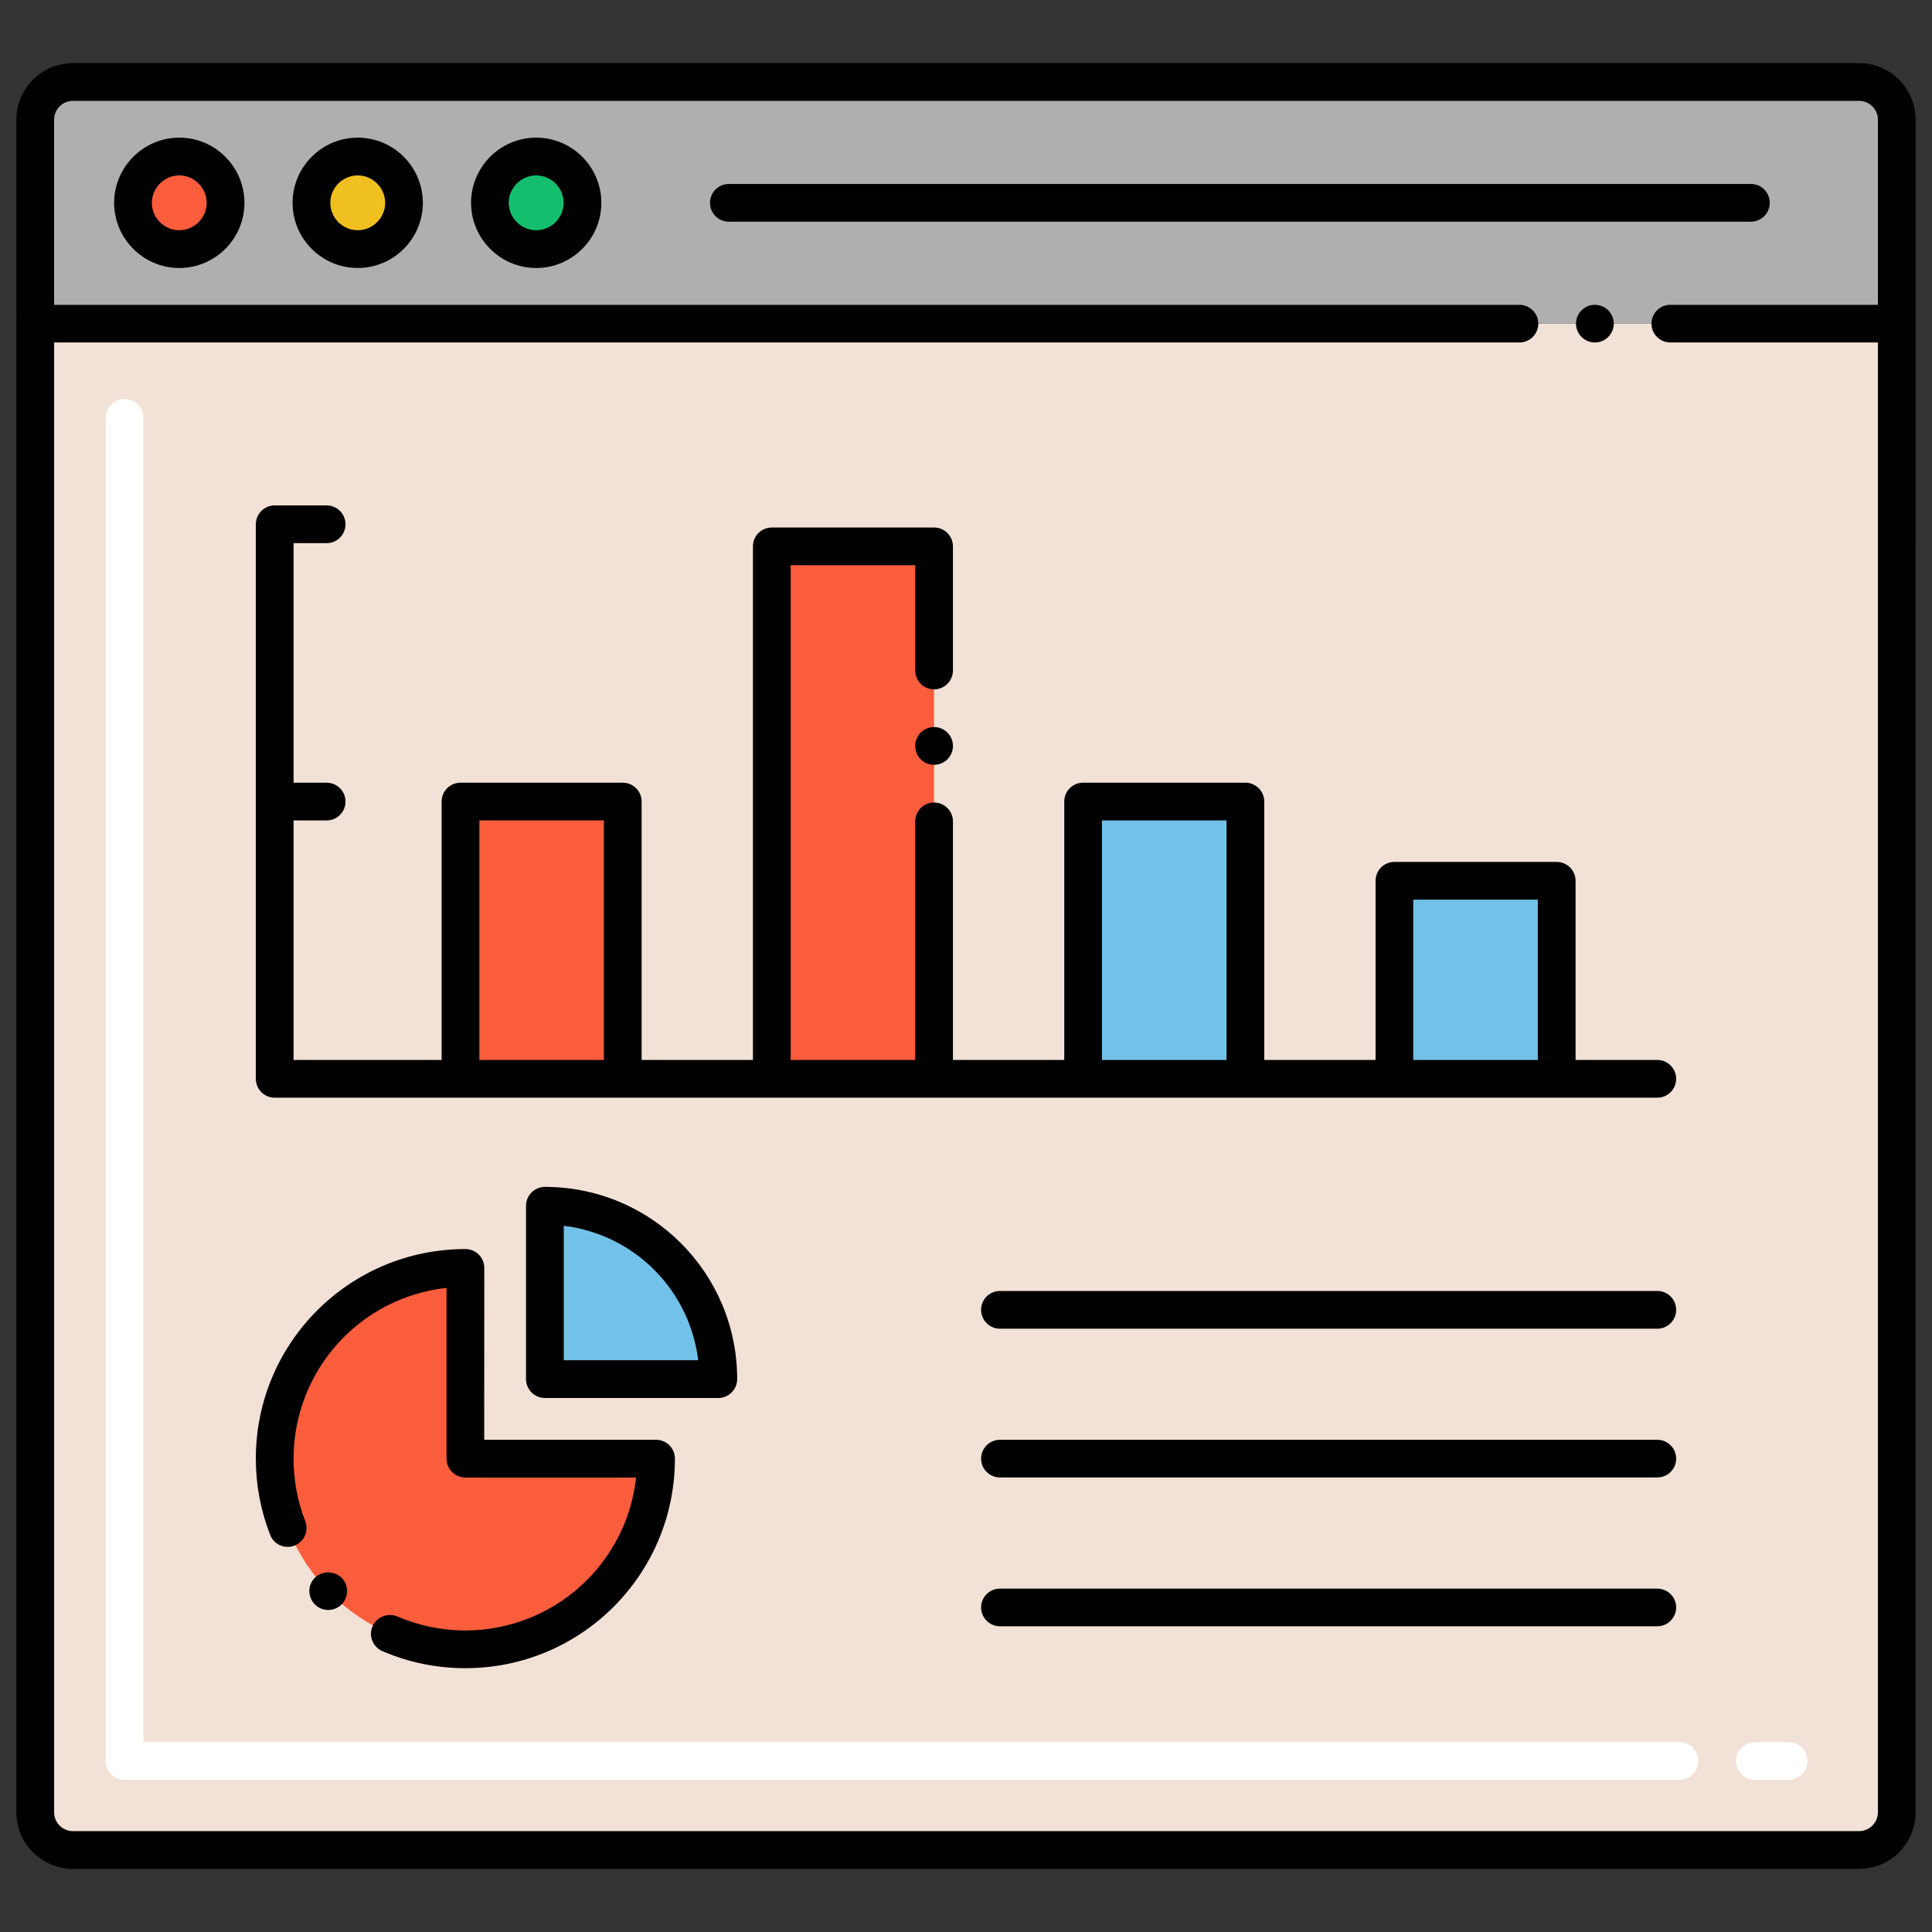
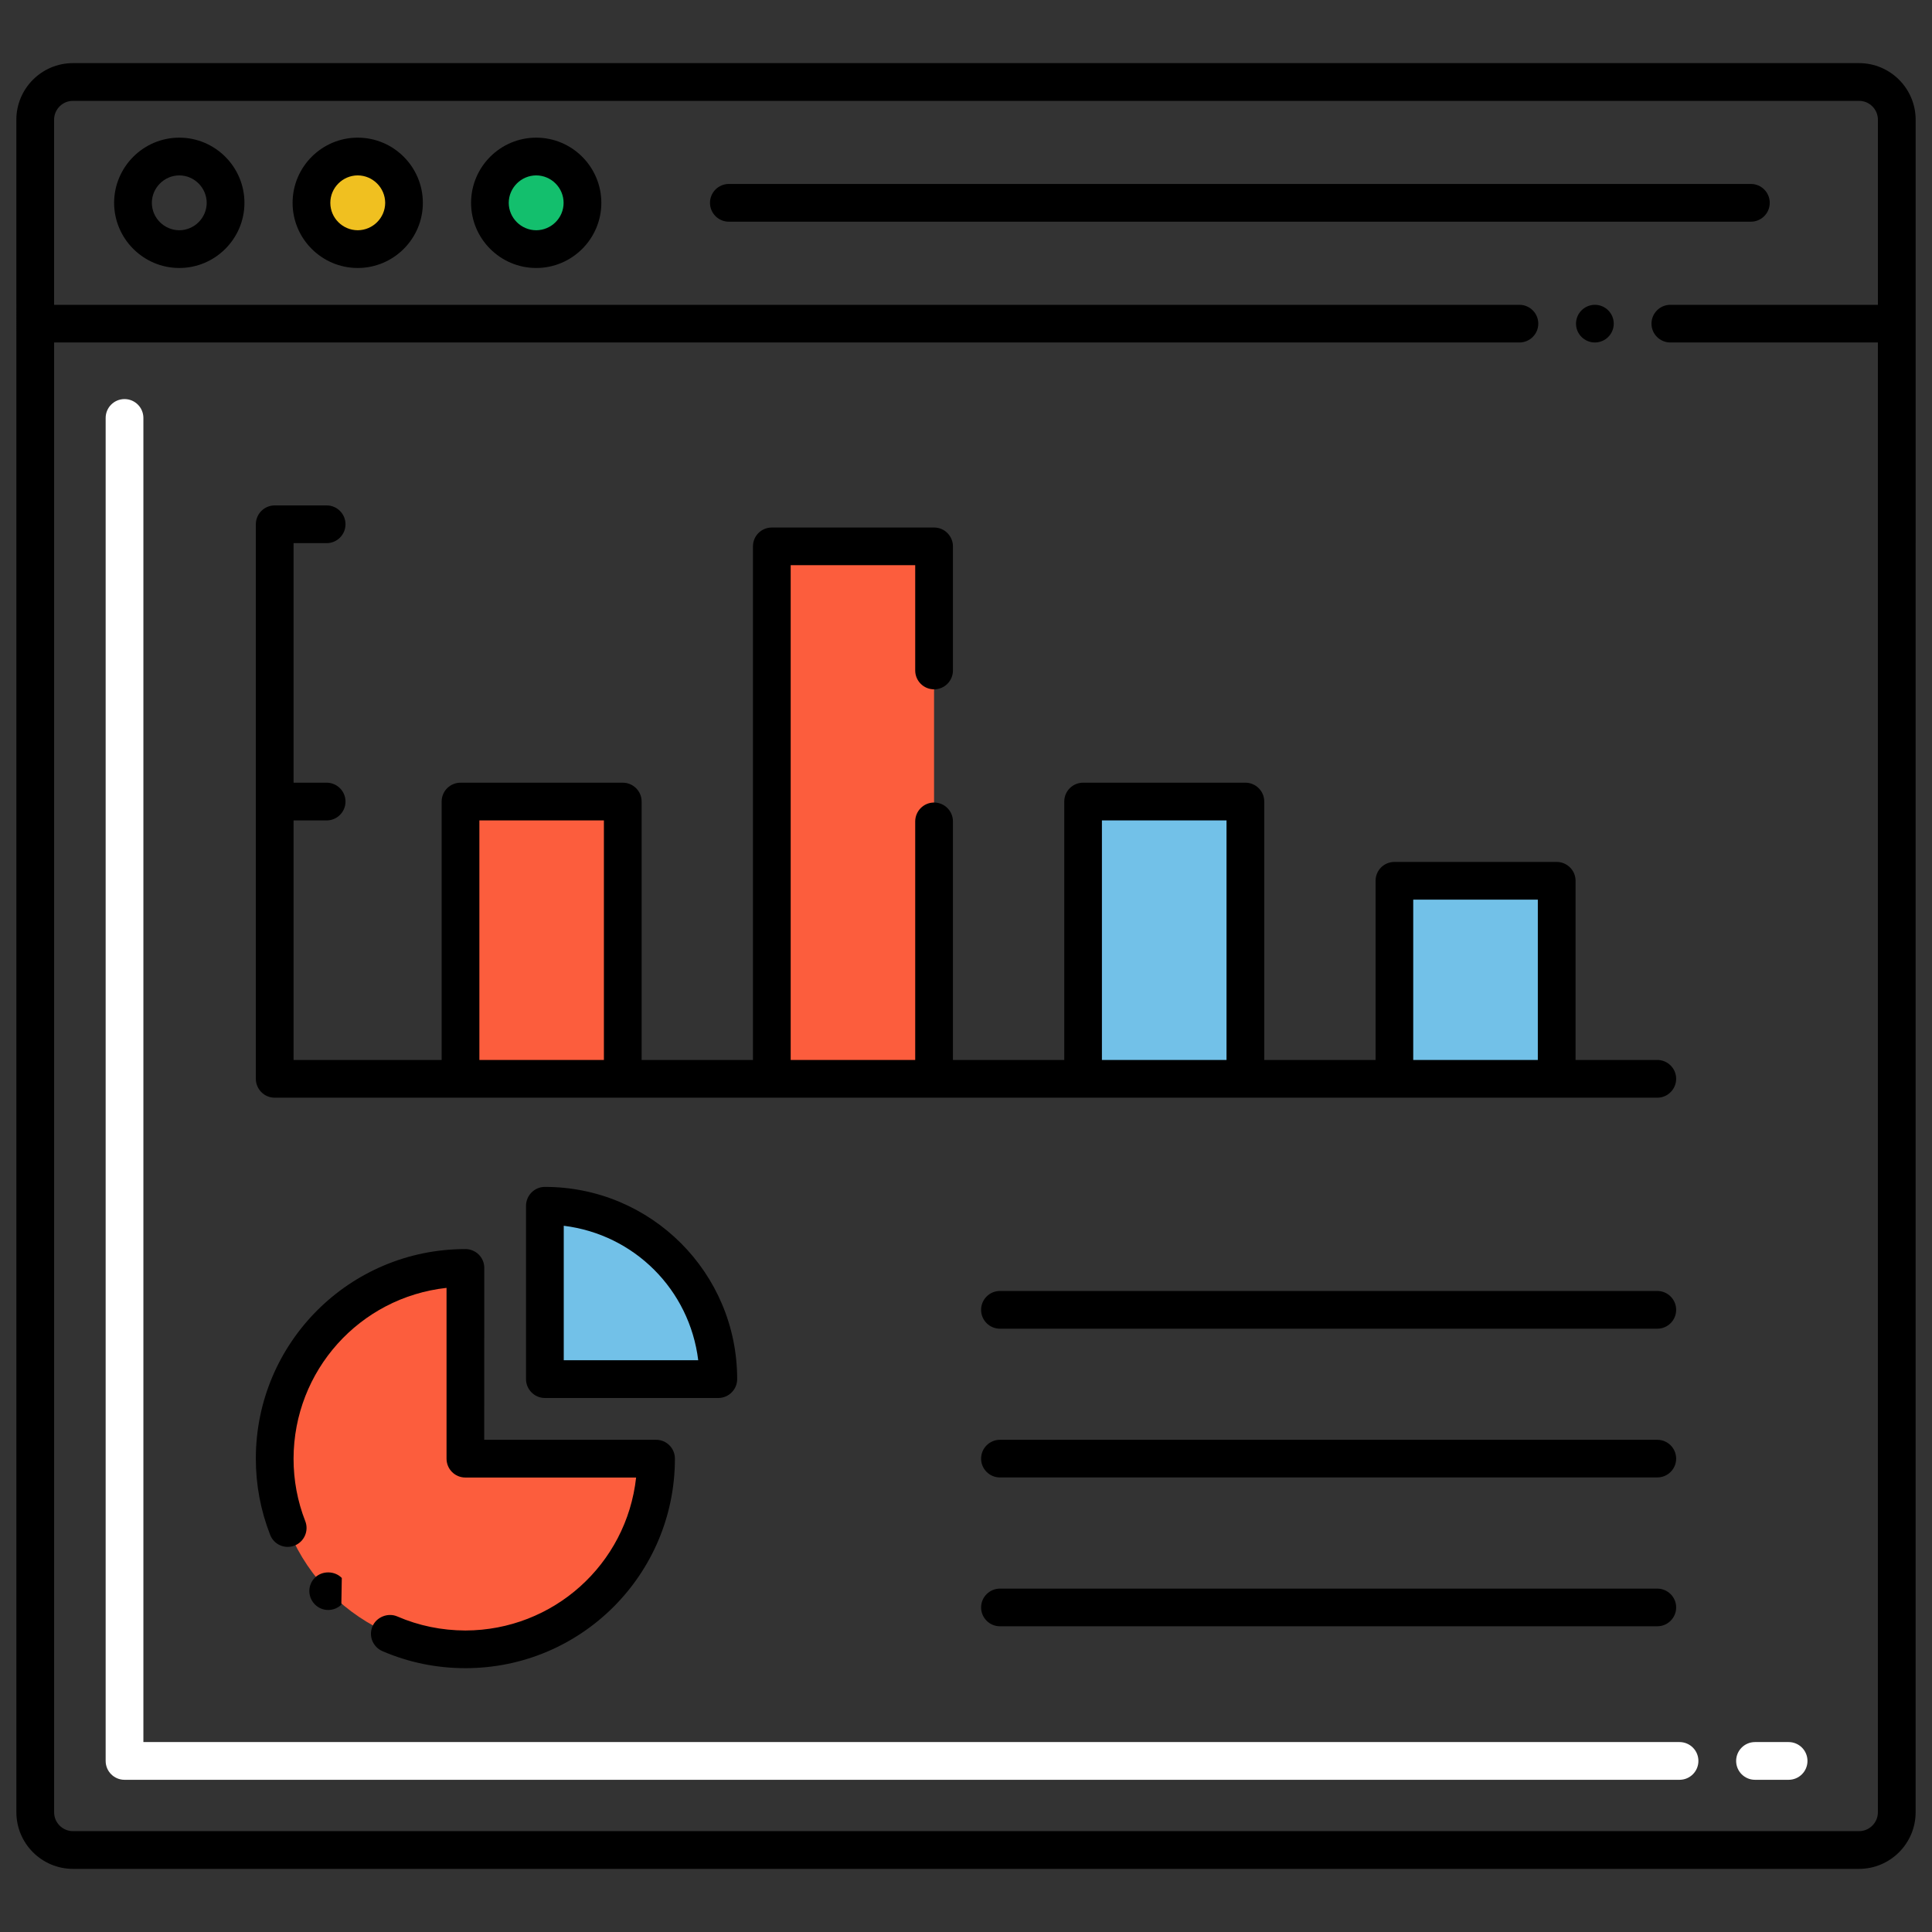
<svg xmlns="http://www.w3.org/2000/svg" version="1.1" id="Layer_1" x="0px" y="0px" viewBox="0 0 256 256" style="enable-background:new 0 0 256 256;" xml:space="preserve">
  <rect x="0" y="0" width="256" height="256" fill="#333333" stroke="none" />
  <style type="text/css">
	.st0{fill:#AFAFAF;}
	.st1{fill:#F0C020;}
	.st2{fill:#F9E5AF;}
	.st3{fill:#FC5D3D;}
	.st4{fill:#72C1E8;}
	.st5{fill:#FFCBC2;}
	.st6{fill:#C5E5FF;}
	.st7{fill:#EFEFEF;}
	.st8{fill:#13BF6D;}
	.st9{fill:#FFFFFF;}
	.st10{fill:#F0AB20;}
	.st11{fill:#FFB69F;}
	.st12{fill:#FBE0E2;}
	.st13{fill:#F2E1D6;}
	.st14{fill:#76FFBA;}
	.st15{fill:#7C7B7A;}
	.st16{fill:#878787;}
	.st17{fill:#B35034;}
	.st18{fill:#68B0D4;}
	.st19{fill:#139C6D;}
	.st20{fill:#4C4945;}
</style>
  <g>
-     <path class="st13" d="M251.33,42.883v197.252c0,2.76-2.24,5-5,5H9.67c-2.76,0-5-2.24-5-5V42.883H251.33z" />
    <rect x="61.017" y="106.21" class="st3" width="21.5" height="36.736" />
    <rect x="102.267" y="72.395" class="st3" width="21.5" height="70.552" />
    <rect x="143.517" y="106.21" class="st4" width="21.5" height="36.736" />
    <rect x="184.767" y="116.709" class="st4" width="21.5" height="26.237" />
    <path class="st3" d="M86.934,193.278c0,13.948-11.311,25.267-25.267,25.267S36.4,207.225,36.4,193.278   c0-13.956,11.311-25.267,25.267-25.267v25.267H86.934z" />
    <path class="st4" d="M95.177,182.74H72.205v-22.972C84.893,159.768,95.177,170.051,95.177,182.74z" />
    <path class="st9" d="M237,235.833h-4.453c-1.381,0-2.5-1.119-2.5-2.5s1.119-2.5,2.5-2.5H237c1.381,0,2.5,1.119,2.5,2.5   S238.381,235.833,237,235.833z M222.547,235.833H16.5c-1.381,0-2.5-1.119-2.5-2.5V55.38c0-1.381,1.119-2.5,2.5-2.5   s2.5,1.119,2.5,2.5v175.453h203.547c1.381,0,2.5,1.119,2.5,2.5S223.928,235.833,222.547,235.833z" />
-     <path class="st0" d="M251.333,15.865v27.022H4.667V15.865c0-2.761,2.239-5,5-5h236.667   C249.095,10.865,251.333,13.103,251.333,15.865z" />
-     <path class="st3" d="M23.756,20.743c-3.387,0-6.132,2.746-6.132,6.133c0,3.387,2.746,6.132,6.132,6.132s6.132-2.746,6.132-6.132   C29.889,23.489,27.143,20.743,23.756,20.743z" />
    <path class="st1" d="M47.402,20.743c-3.387,0-6.132,2.746-6.132,6.133c0,3.387,2.746,6.132,6.132,6.132s6.132-2.746,6.132-6.132   C53.535,23.489,50.789,20.743,47.402,20.743z" />
    <path class="st8" d="M71.048,20.743c-3.387,0-6.132,2.746-6.132,6.133c0,3.387,2.746,6.132,6.132,6.132s6.132-2.746,6.132-6.132   C77.181,23.489,74.435,20.743,71.048,20.743z" />
    <path d="M219.6,140.45h-10.83v-23.74c0-1.419-1.163-2.5-2.5-2.5h-21.5c-1.367,0-2.5,1.099-2.5,2.5v23.74h-14.75v-34.24   c0-1.396-1.137-2.5-2.5-2.5h-21.5c-1.367,0-2.5,1.099-2.5,2.5v34.24h-14.75v-31.61c0-1.38-1.12-2.5-2.5-2.5s-2.489,1.12-2.5,2.49   v0.01v31.61h-16.5V74.89h16.5v13.95c0,1.38,1.12,2.5,2.5,2.5s2.5-1.12,2.5-2.5v-16.44c0-1.34-1.075-2.5-2.5-2.5h-21.5   c-1.387,0-2.5,1.111-2.5,2.5v68.051H85.02v-34.24c0-1.396-1.137-2.5-2.5-2.5h-21.5c-1.367,0-2.5,1.099-2.5,2.5v34.24h-19.62v-31.74   h4.381c1.38,0,2.5-1.12,2.5-2.5s-1.12-2.5-2.5-2.5h-4.381V71.97h4.381c1.38,0,2.5-1.12,2.5-2.5s-1.12-2.5-2.5-2.5h-6.881   c-1.38,0-2.5,1.12-2.5,2.5c0,0.002,0,0.003,0,0.005s0,0.003,0,0.005v73.471c0,1.33,1.078,2.5,2.5,2.5c19.928,0,163.777,0,183.2,0   c1.38,0,2.5-1.131,2.5-2.5C222.1,141.569,220.979,140.45,219.6,140.45z M63.52,140.45v-31.74h16.5v31.74H63.52z M146.01,140.45   v-31.74h16.51v31.74H146.01z M187.26,140.45v-21.24h16.51v21.24H187.26z" />
-     <circle cx="123.77" cy="98.84" r="2.5" />
    <path d="M219.6,171.06h-87.1c-1.38,0-2.5,1.12-2.5,2.5s1.12,2.5,2.5,2.5h87.1c1.38,0,2.5-1.12,2.5-2.5S220.979,171.06,219.6,171.06   z" />
    <path d="M219.6,190.78h-87.1c-1.38,0-2.5,1.119-2.5,2.5c0,1.369,1.12,2.489,2.5,2.489h87.1c1.38,0,2.5-1.12,2.5-2.489   C222.1,191.899,220.979,190.78,219.6,190.78z" />
    <path d="M219.6,210.5h-87.1c-1.38,0-2.5,1.12-2.5,2.49c0,1.38,1.12,2.5,2.5,2.5h87.1c1.38,0,2.5-1.12,2.5-2.5   C222.1,211.62,220.979,210.5,219.6,210.5z" />
-     <path d="M45.29,209.09c-0.931-0.96-2.57-0.99-3.54-0.06c-0.953,0.912-1.049,2.475-0.07,3.52c0.01,0.01,0.01,0.01,0.01,0.01   c0.984,1.024,2.562,1.008,3.54,0.07c0.98-0.96,1.021-2.54,0.07-3.53L45.29,209.09z" />
+     <path d="M45.29,209.09c-0.931-0.96-2.57-0.99-3.54-0.06c-0.953,0.912-1.049,2.475-0.07,3.52c0.01,0.01,0.01,0.01,0.01,0.01   c0.984,1.024,2.562,1.008,3.54,0.07L45.29,209.09z" />
    <path d="M86.939,190.78H64.16l0.01-22.771c0-1.423-1.157-2.5-2.5-2.5c-15.348,0-27.771,12.414-27.771,27.771   c0,3.479,0.641,6.88,1.9,10.1c0.485,1.259,1.901,1.926,3.23,1.42c1.289-0.51,1.92-1.96,1.42-3.24   c-1.03-2.63-1.551-5.42-1.551-8.279c0.021-11.641,8.73-21.36,20.271-22.631v22.631c0,1.37,1.1,2.5,2.5,2.5h22.62   C83.02,207.31,73.3,216.02,61.67,216.05c-3.14-0.01-6.18-0.63-9.021-1.86c-1.239-0.54-2.76,0.07-3.29,1.301   c-0.565,1.326,0.085,2.751,1.301,3.29c3.489,1.5,7.18,2.26,10.989,2.26h0.021c15.383,0,27.76-12.461,27.76-27.76   C89.43,191.877,88.299,190.78,86.939,190.78z" />
    <path d="M72.2,157.27c-1.412,0-2.5,1.166-2.5,2.5v22.971c0,1.34,1.096,2.5,2.5,2.5H95.18c1.374,0,2.5-1.126,2.5-2.5   C97.68,168.663,86.292,157.27,72.2,157.27z M74.7,180.24v-17.82c9.35,1.149,16.67,8.47,17.819,17.82H74.7z" />
    <path d="M23.76,18.24c-4.76,0-8.63,3.88-8.64,8.64c0.01,4.75,3.88,8.63,8.64,8.63c4.75,0,8.63-3.88,8.63-8.63   C32.39,22.12,28.51,18.24,23.76,18.24z M23.76,30.51c-2-0.01-3.63-1.63-3.64-3.63c0.01-2,1.64-3.63,3.64-3.64   c1.99,0.01,3.62,1.64,3.63,3.64C27.38,28.88,25.75,30.5,23.76,30.51z" />
    <path d="M47.399,18.24c-4.76,0-8.63,3.88-8.63,8.64c0,4.75,3.87,8.63,8.63,8.63c4.761,0,8.631-3.88,8.631-8.63   C56.03,22.12,52.16,18.24,47.399,18.24z M47.399,30.51c-2-0.01-3.63-1.63-3.63-3.63s1.63-3.63,3.63-3.64   c2,0.01,3.631,1.64,3.641,3.64C51.03,28.88,49.399,30.5,47.399,30.51z" />
    <path d="M71.05,18.24c-4.76,0-8.63,3.88-8.63,8.64c0,4.75,3.87,8.63,8.63,8.63s8.63-3.88,8.63-8.63   C79.68,22.12,75.81,18.24,71.05,18.24z M71.05,30.51c-2-0.01-3.63-1.63-3.64-3.63c0.01-2,1.64-3.63,3.64-3.64   c2,0.01,3.63,1.64,3.63,3.64S73.05,30.5,71.05,30.51z" />
    <path d="M234.5,26.875c0-1.381-1.119-2.5-2.5-2.5H96.578c-1.381,0-2.5,1.119-2.5,2.5s1.119,2.5,2.5,2.5H232   C233.381,29.375,234.5,28.256,234.5,26.875z" />
    <path d="M246.333,8.364H9.667c-4.136,0-7.5,3.364-7.5,7.5c0,2.054,0.003,222.715,0.003,224.271c0,4.136,3.364,7.5,7.5,7.5h236.66   c4.136,0,7.5-3.364,7.5-7.5c0-5.488,0.003-218.783,0.003-224.271C253.833,11.729,250.469,8.364,246.333,8.364z M246.33,242.636   H9.67c-1.379,0-2.5-1.121-2.5-2.5V45.38h194.16c1.38,0,2.5-1.12,2.5-2.49c0-1.38-1.12-2.5-2.5-2.5H7.167V15.864   c0-1.379,1.121-2.5,2.5-2.5h236.666c1.379,0,2.5,1.121,2.5,2.5V40.39H221.33c-1.38,0-2.5,1.12-2.5,2.5c0,1.37,1.12,2.49,2.5,2.49   h27.5v194.756C248.83,241.515,247.709,242.636,246.33,242.636z" />
    <path d="M208.83,42.89c0,1.37,1.12,2.49,2.5,2.49s2.5-1.12,2.5-2.49c0-1.38-1.12-2.5-2.5-2.5S208.83,41.51,208.83,42.89z" />
  </g>
</svg>